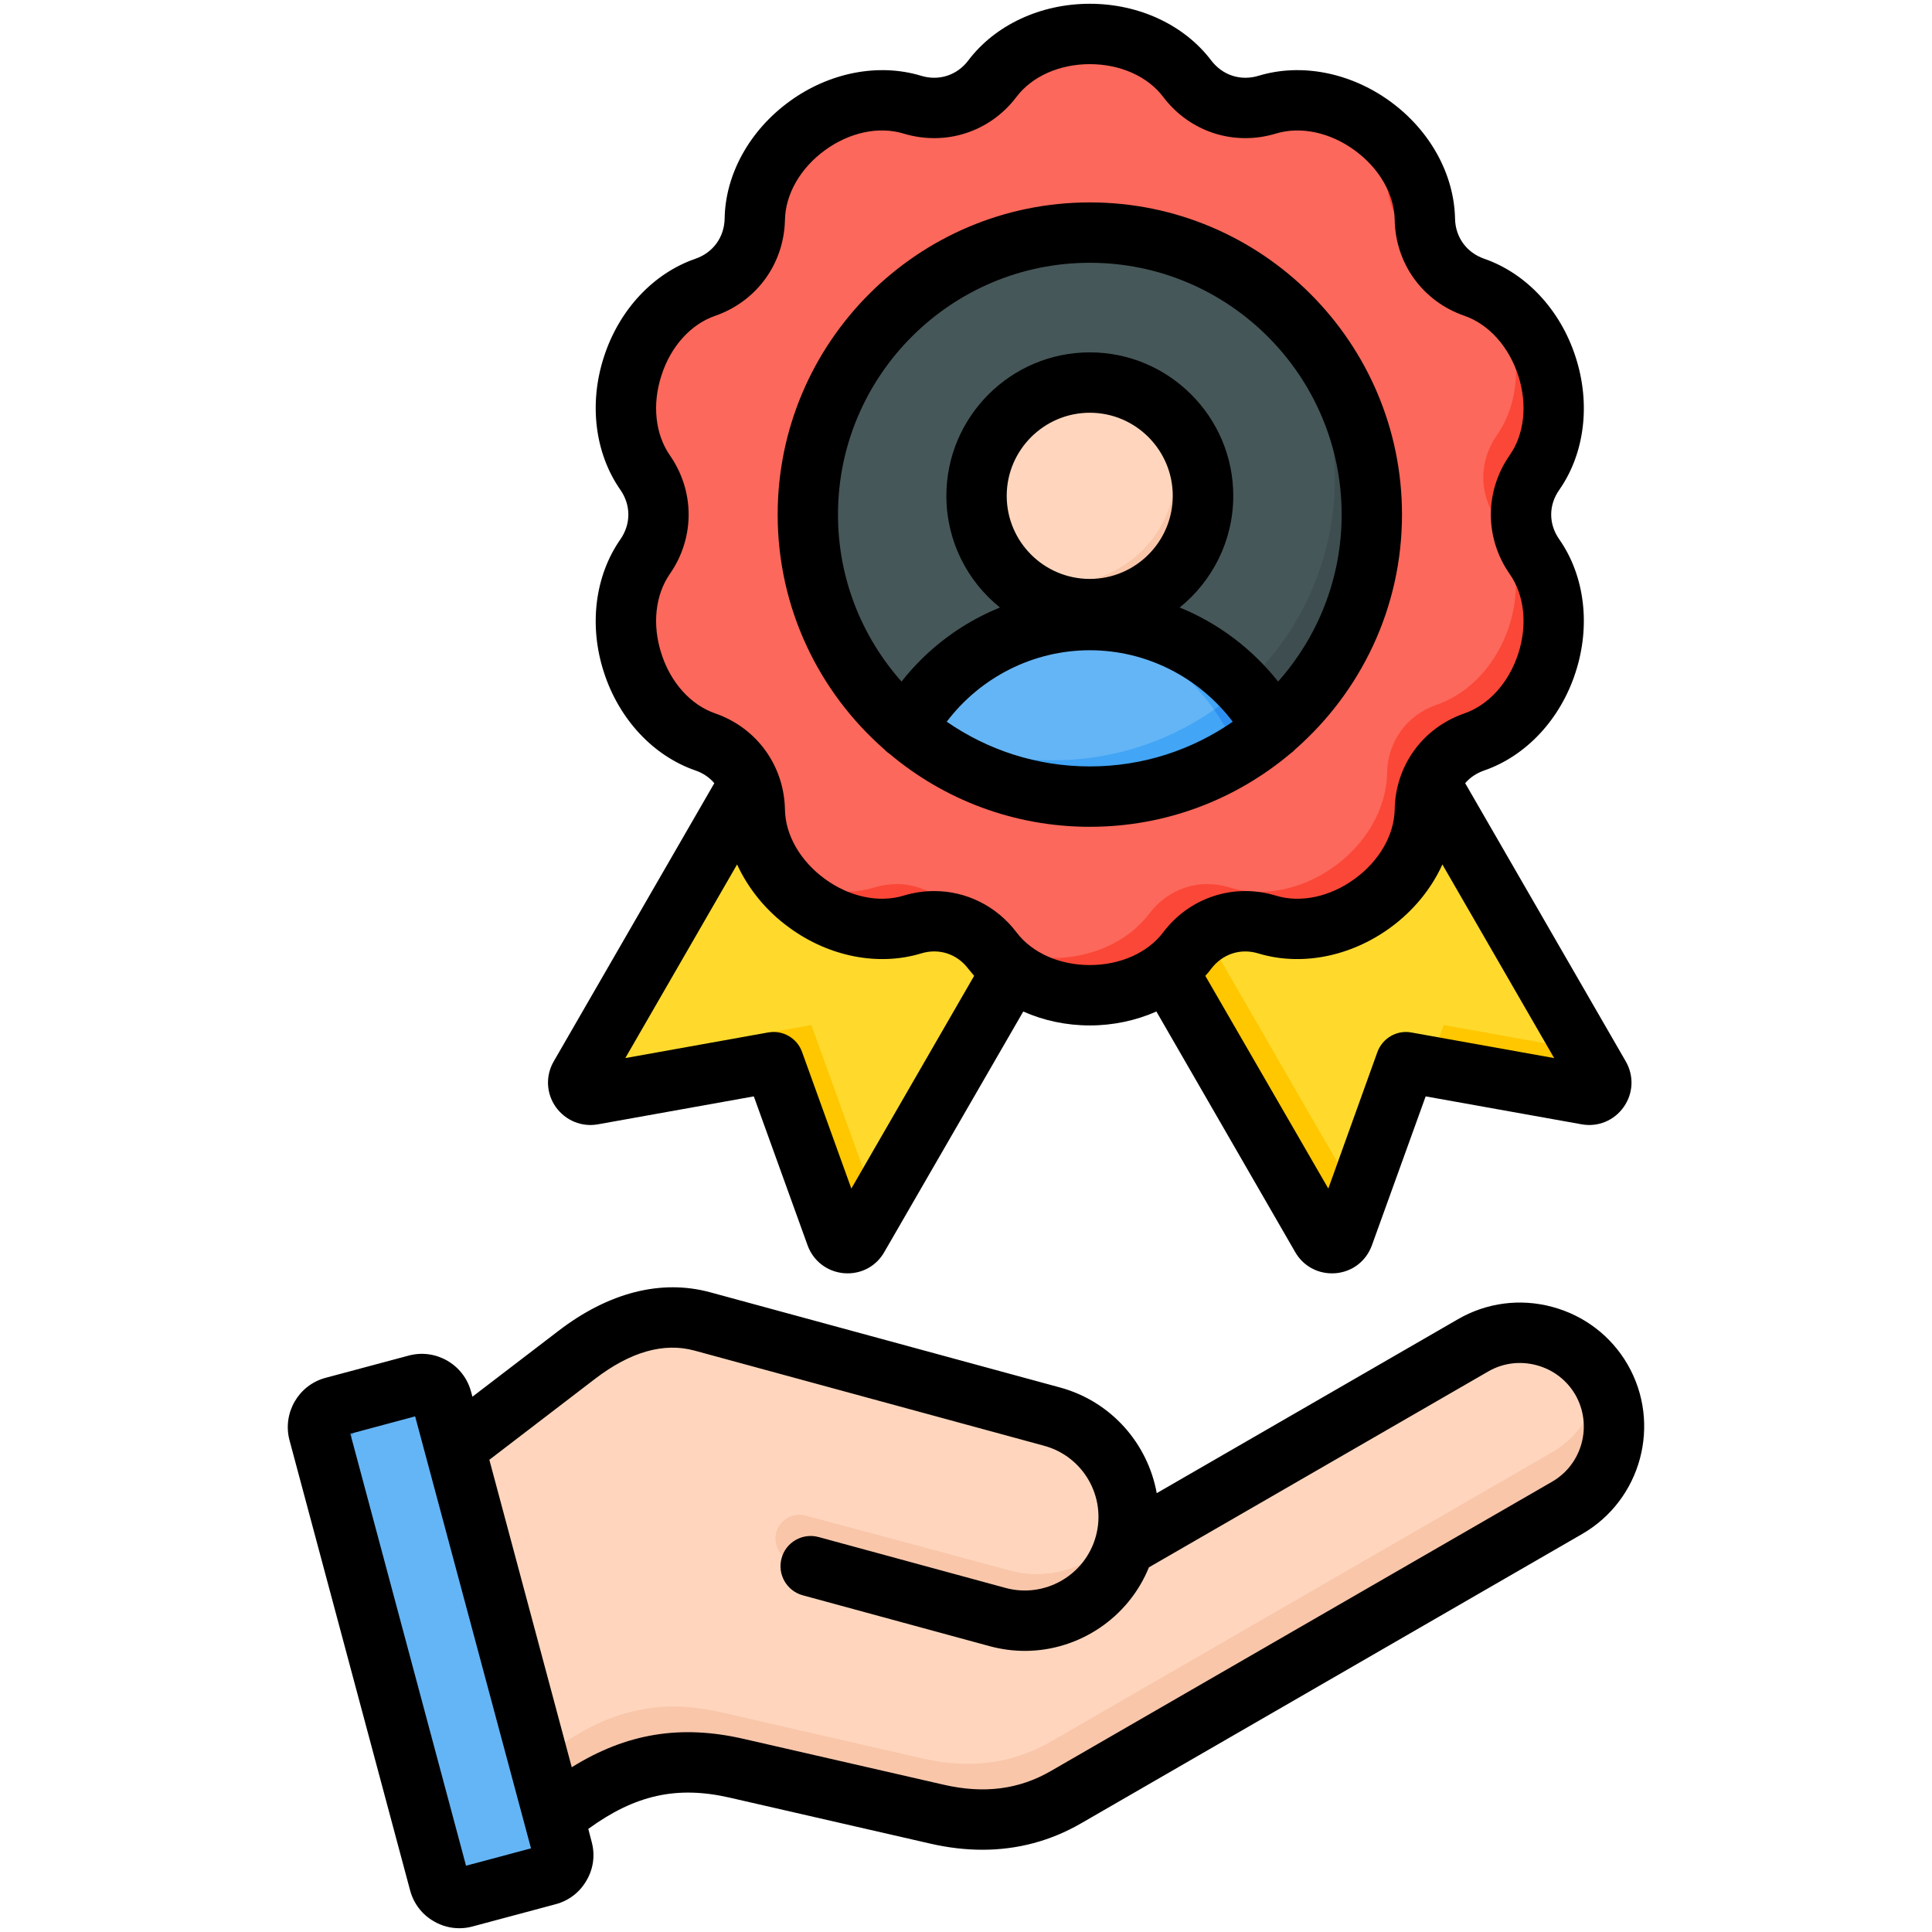
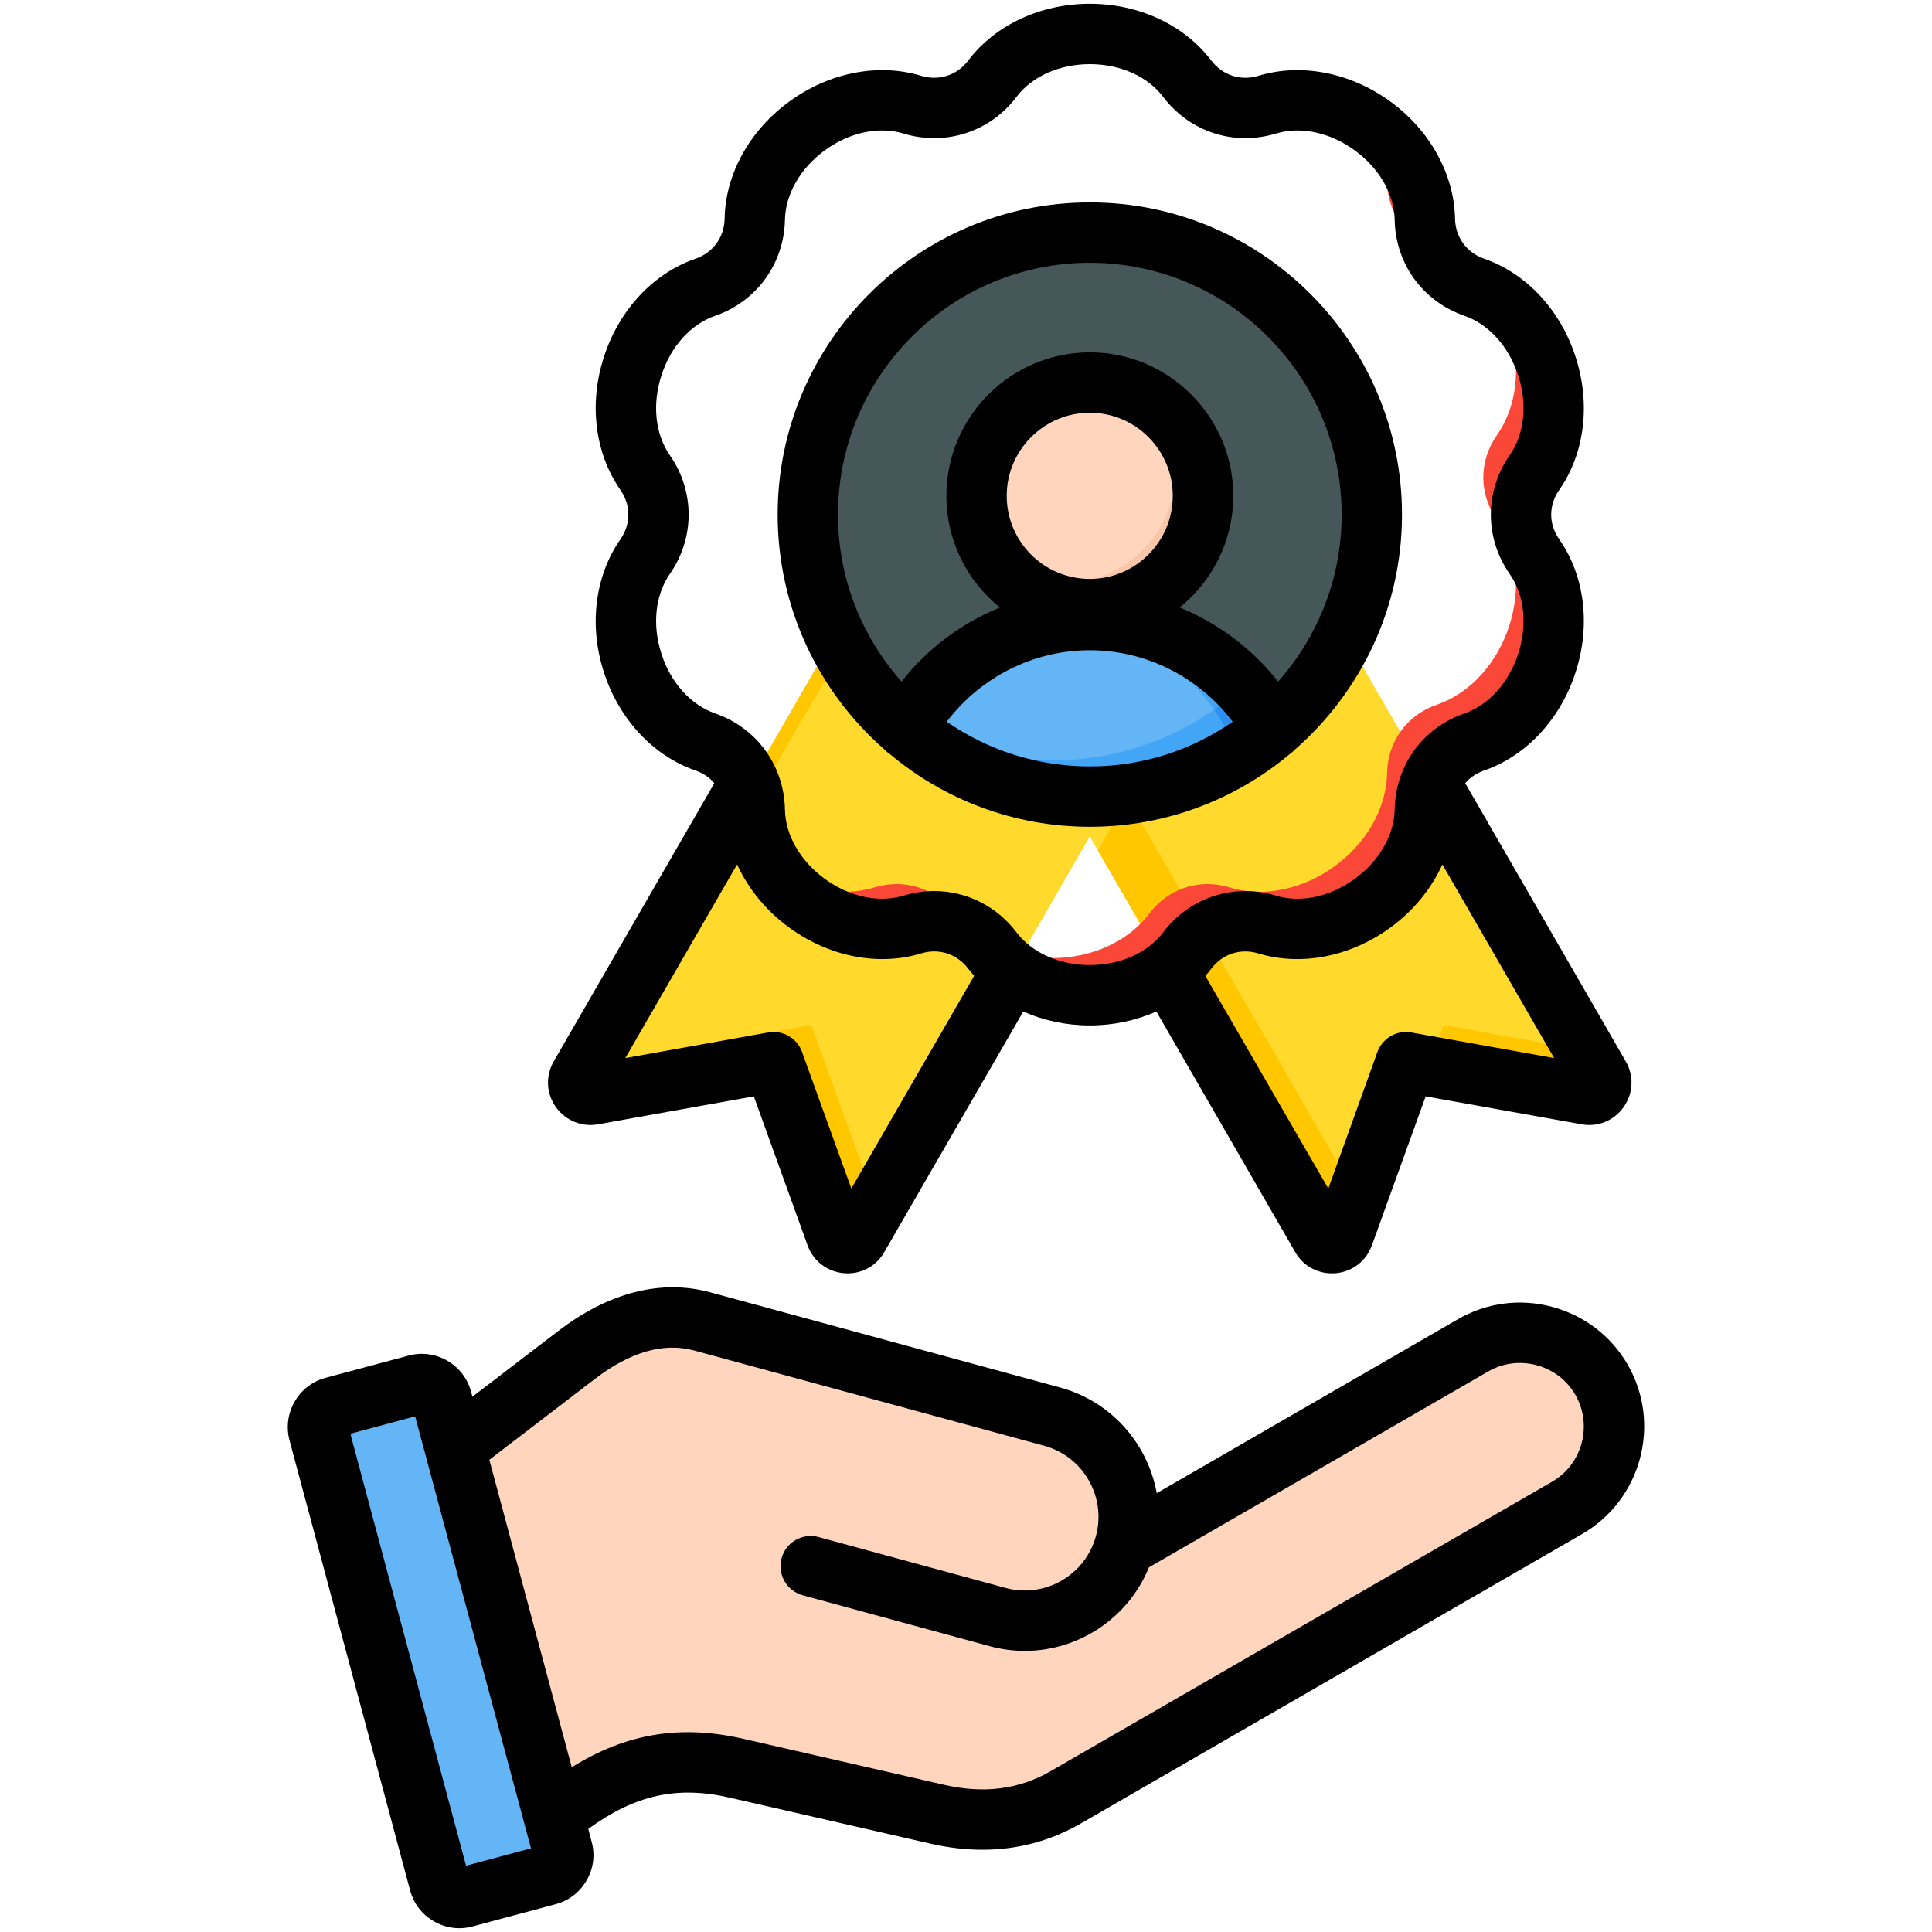
<svg xmlns="http://www.w3.org/2000/svg" id="Layer_1" viewBox="0 0 512 512" data-name="Layer 1">
  <g fill-rule="evenodd">
    <g>
      <g>
        <path d="m110.431 391.37 26.161 97.632c6.322-5.258 11.974-9.496 17.242-12.801 6.178-4.119 12.452-6.962 19.158-8.336 7.109-1.547 14.187-1.26 22.192.572.008.002.017.004.025.006l53.1 12.173c12.091 2.772 23.455 1.701 34.2-4.503l132.789-76.663c11.849-6.841 15.944-22.131 9.104-33.982-6.839-11.849-22.133-15.947-33.982-9.107l-92.475 53.388c.07-.232.137-.466.201-.701 3.97-14.584-4.741-29.811-19.325-33.782l-92.704-25.232c-12.304-1.629-23.475 1.35-33.329 8.898z" fill="#ffd6bd" />
-         <path d="m267.63 416.189c12.547 3.409 25.532-2.527 31.463-13.52-.061 2.116-.369 4.254-.947 6.379-3.976 14.604-19.179 23.31-33.781 19.325-18.045-4.925-36.115-9.677-54.186-14.519-3.364-.901-5.378-4.39-4.476-7.753.901-3.364 4.39-5.378 7.753-4.476 18.034 4.832 36.051 9.64 54.174 14.564z" fill="#f9c6aa" />
-         <path d="m132.671 474.37 3.92 14.632c6.322-5.258 11.974-9.496 17.242-12.801 6.178-4.119 12.452-6.962 19.158-8.336 7.109-1.547 14.187-1.26 22.192.572.008.002.017.004.025.006l53.099 12.173c12.091 2.772 23.455 1.701 34.2-4.503l132.789-76.663c11.849-6.841 15.944-22.131 9.104-33.982-.205-.355-.417-.702-.637-1.043-.4 8.181-4.807 16.016-12.387 20.393l-132.789 76.663c-10.746 6.204-22.11 7.275-34.2 4.503l-53.099-12.173c-.009-.002-.017-.004-.026-.006-8.004-1.832-15.083-2.119-22.192-.572-6.705 1.374-12.98 4.217-19.158 8.336-5.268 3.306-10.92 7.544-17.242 12.801z" fill="#f9c6aa" />
        <path d="m117.113 370.689 31.979 119.346c.78 2.912-.963 5.931-3.874 6.711l-22.058 5.91c-2.91.779-5.93-.963-6.71-3.875l-31.979-119.345c-.78-2.912.964-5.931 3.874-6.711l22.057-5.91c2.911-.78 5.93.963 6.71 3.875z" fill="#64b5f6" />
        <path d="m117.113 370.689.372 1.39-20.656 5.535c-2.91.78-4.654 3.798-3.873 6.711l31.606 117.956-1.4.375c-2.91.779-5.93-.963-6.711-3.875l-31.978-119.346c-.781-2.912.963-5.931 3.874-6.711l22.057-5.91c2.91-.78 5.93.963 6.71 3.875z" fill="#42a5f5" />
      </g>
      <g>
        <path d="m288.809 221.678-61.372 106.299c-1.388 2.404-4.943 2.087-5.884-.523l-16.524-45.812-47.935 8.596c-2.732.49-4.783-2.431-3.395-4.834l69.824-120.939 75.994 25.752 46.088-40.46 78.315 135.646c1.388 2.404-.663 5.324-3.395 4.834l-47.936-8.596-16.523 45.812c-.942 2.61-4.497 2.927-5.884.523l-61.372-106.299z" fill="#ffda2d" />
        <path d="m232.646 318.954-5.21 9.024c-1.388 2.404-4.943 2.087-5.884-.523l-16.524-45.812-47.935 8.596c-2.732.49-4.783-2.431-3.395-4.834l69.824-120.939 3.535 1.198-63.359 109.741c-1.388 2.403.664 5.324 3.395 4.834l47.935-8.596 16.523 45.812c.231.64.619 1.141 1.094 1.499zm187.183-40.633 4.09 7.084c1.388 2.404-.663 5.324-3.395 4.834l-41.931-7.52 3.995-11.077 37.241 6.678zm-60.078 38.912-3.686 10.221c-.942 2.61-4.497 2.927-5.884.523l-59.259-102.639 7.887-13.66 60.943 105.555z" fill="#ffc700" />
-         <path d="m390.71 196.778c18.707-6.477 27.278-32.854 15.951-49.09-4.766-6.83-4.767-15.481 0-22.312 11.328-16.235 2.758-42.614-15.949-49.091-7.87-2.725-12.956-9.723-13.115-18.05-.378-19.793-22.817-36.096-41.759-30.341-7.969 2.422-16.196-.25-21.219-6.894-11.94-15.791-39.676-15.792-51.617-.001-5.024 6.643-13.251 9.318-21.219 6.896-18.942-5.757-41.381 10.545-41.76 30.339-.159 8.327-5.243 15.327-13.114 18.051-18.708 6.476-27.279 32.854-15.952 49.09 4.766 6.83 4.767 15.481 0 22.312-11.329 16.235-2.758 42.614 15.949 49.091 7.87 2.725 12.956 9.723 13.115 18.05.378 19.793 22.816 36.096 41.758 30.34 7.969-2.422 16.197.251 21.22 6.894 11.94 15.791 39.676 15.792 51.617 0 5.024-6.644 13.25-9.317 21.22-6.895 18.942 5.757 41.38-10.546 41.759-30.339.159-8.328 5.244-15.326 13.115-18.051z" fill="#fc685b" />
        <path d="m390.71 196.778c18.707-6.477 27.278-32.854 15.951-49.09-4.766-6.83-4.767-15.481 0-22.312 10.194-14.609 4.274-37.428-10.645-46.572 6.944 10.899 8.078 25.919.645 36.572-4.766 6.83-4.765 15.481 0 22.312 11.327 16.236 2.757 42.613-15.95 49.09-7.871 2.725-12.956 9.723-13.115 18.051-.379 19.793-22.817 36.096-41.759 30.339-7.969-2.422-16.196.251-21.22 6.895-11.941 15.791-39.677 15.791-51.617 0-5.023-6.643-13.251-9.315-21.22-6.894-9.039 2.747-18.873.468-26.728-4.814 7.752 11.72 23.139 18.944 36.728 14.814 7.969-2.422 16.197.251 21.22 6.894 11.94 15.791 39.676 15.792 51.617 0 5.024-6.644 13.25-9.317 21.22-6.895 18.942 5.757 41.38-10.546 41.759-30.339.159-8.328 5.244-15.326 13.115-18.051zm-11.535-131.094c-.979-2.285-1.529-4.799-1.579-7.448-.198-10.348-6.426-19.739-15.031-25.526 3.054 4.617 4.924 9.932 5.031 15.526.149 7.772 4.589 14.386 11.579 17.448zm-207.574 118.576c3.639 5.712 8.872 10.291 15.305 12.518.525.182 1.037.383 1.536.601-2.098-4.898-6.169-8.744-11.536-10.601-1.874-.649-3.644-1.5-5.305-2.518z" fill="#fb4737" />
      </g>
      <g>
        <path d="m288.809 211.266c41.163 0 74.735-33.573 74.735-74.735s-33.572-74.735-74.735-74.735-74.735 33.573-74.735 74.735 33.572 74.735 74.735 74.735z" fill="#465759" />
-         <path d="m336.534 79.02c16.501 13.709 27.01 34.382 27.01 57.511 0 41.275-33.46 74.735-74.735 74.735-23.129 0-43.803-10.509-57.511-27.01 12.945 10.755 29.579 17.224 47.725 17.224 41.275 0 74.735-33.46 74.735-74.735 0-18.146-6.469-34.78-17.224-47.726z" fill="#3e4d4f" />
        <path d="m337.441 193.275c-13.071 11.213-30.059 17.99-48.632 17.99s-35.56-6.777-48.631-17.99c9.486-17.133 27.762-28.801 48.631-28.801s39.146 11.667 48.632 28.8z" fill="#64b5f6" />
        <path d="m337.441 193.275c-2.9 2.487-5.993 4.755-9.253 6.78-7.341-18.906-24.773-32.883-45.593-35.228 2.041-.23 4.114-.352 6.214-.352 20.87 0 39.146 11.667 48.632 28.8z" fill="#42a5f5" />
        <path d="m240.178 193.276c.371-.671.754-1.333 1.152-1.987 11.066 6.477 23.945 10.191 37.693 10.191 19.347 0 36.976-7.351 50.248-19.413 3.165 3.372 5.915 7.135 8.17 11.208-13.071 11.213-30.059 17.99-48.632 17.99s-35.56-6.777-48.631-17.99z" fill="#42a5f5" />
        <path d="m337.441 193.275c-2.9 2.487-5.993 4.755-9.253 6.78-1.659-4.273-3.833-8.294-6.446-11.986 2.638-1.841 5.155-3.844 7.529-6.002 3.165 3.372 5.915 7.135 8.17 11.208z" fill="#2d90f1" />
        <path d="m288.809 161.577c16.533 0 30.018-13.485 30.018-30.018s-13.485-30.018-30.018-30.018-30.018 13.485-30.018 30.018 13.485 30.018 30.018 30.018z" fill="#ffd6bd" />
        <path d="m264.654 149.381c5.467 7.398 14.25 12.196 24.155 12.196 16.578 0 30.018-13.44 30.018-30.017 0-10.311-5.199-19.406-13.118-24.81 3.684 4.984 5.862 11.148 5.862 17.821 0 16.578-13.439 30.018-30.017 30.018-6.268 0-12.086-1.922-16.9-5.208z" fill="#f9c6aa" />
      </g>
    </g>
    <path d="m411.301 392.68-132.815 76.661c-8.442 4.89-17.734 6.08-28.393 3.629l-53.107-12.169c-16.602-3.801-30.987-1.481-45.466 7.539l-21.837-81.48 27.968-21.42c9.386-7.2 18.253-9.729 26.365-7.529l92.678 25.229c10.423 2.83 16.555 13.58 13.725 23.96-2.83 10.391-13.583 16.541-23.959 13.711l-49.523-13.48c-4.245-1.161-8.678 1.36-9.81 5.621-1.179 4.259 1.368 8.659 5.613 9.82l49.522 13.479c3.113.84 6.226 1.251 9.339 1.251 14.197 0 27.402-8.65 32.873-22.14l89.943-51.921c3.867-2.24 8.442-2.818 12.781-1.649 4.386 1.17 8.018 3.95 10.282 7.83 4.622 8.06 1.886 18.409-6.178 23.059zm-287.797 101.752 17.215-4.6-30.704-114.481-17.168 4.61zm307.841-132.81c-4.386-7.581-11.508-13.011-19.998-15.291-8.489-2.279-17.357-1.12-24.95 3.261l-79.849 46.111c-2.358-13.061-11.98-24.281-25.61-28.001l-92.725-25.231c-12.97-3.53-26.931.02-40.278 10.271l-22.733 17.399-.377-1.371c-1.934-7.169-9.338-11.448-16.508-9.529l-22.073 5.908c-7.169 1.931-11.414 9.331-9.527 16.511l31.977 119.35c.943 3.471 3.16 6.38 6.32 8.18 2.075 1.199 4.386 1.809 6.697 1.809 1.179 0 2.358-.149 3.49-.459l22.073-5.91c3.49-.931 6.367-3.16 8.159-6.281 1.839-3.119 2.311-6.76 1.368-10.229l-.896-3.441c12.451-9.07 23.582-11.48 37.496-8.28l53.107 12.171c4.716 1.089 9.338 1.631 13.866 1.631 9.291 0 18.064-2.34 26.129-7.001l132.768-76.669c15.706-9.061 21.129-29.211 12.074-44.91zm-142.53-291.982c36.788 0 66.737 29.931 66.737 66.732 0 16.97-6.367 32.458-16.837 44.25-6.933-8.761-15.942-15.491-26.082-19.631 8.631-6.969 14.196-17.64 14.196-29.59 0-20.961-17.074-38.021-38.015-38.021s-38.014 17.06-38.014 38.021c0 11.949 5.518 22.62 14.196 29.59-10.187 4.14-19.196 10.87-26.082 19.631-10.471-11.791-16.838-27.28-16.838-44.25 0-36.801 29.949-66.732 66.738-66.732zm0 83.781c12.121 0 21.979-9.88 21.979-22.019s-9.857-22.02-21.979-22.02-22.026 9.879-22.026 22.02 9.857 22.019 22.026 22.019zm-37.92 37.84c10.801 7.46 23.818 11.85 37.92 11.85s27.12-4.391 37.873-11.85c-8.961-11.821-22.922-18.939-37.873-18.939s-28.959 7.118-37.92 18.939zm-16.649 7.24c.424.459.896.879 1.462 1.24 14.338 12.081 32.873 19.369 53.107 19.369s38.722-7.288 53.107-19.369c.519-.361.99-.781 1.415-1.24 17.262-15.181 28.204-37.39 28.204-62.129 0-45.621-37.118-82.731-82.726-82.731s-82.726 37.11-82.726 82.731c0 24.739 10.895 46.96 28.157 62.129zm-38.911 30.589c2.971 6.45 7.688 12.31 13.913 16.8 10.518 7.67 23.582 10.201 34.855 6.78 4.717-1.45 9.527.11 12.498 4.06.519.65 1.038 1.27 1.556 1.879l-32.543 56.37-13.065-36.209c-1.32-3.67-5.094-5.85-8.961-5.161l-37.873 6.791 29.619-51.311zm-20.045-55.829c2.452 7.669 7.782 13.569 14.243 15.8 10.989 3.81 18.253 13.81 18.488 25.459.094 6.8 4.103 13.691 10.612 18.429 6.509 4.741 14.291 6.382 20.8 4.411 2.735-.82 5.424-1.22 8.159-1.22 8.395 0 16.46 3.9 21.79 10.94 4.103 5.429 11.366 8.67 19.432 8.67s15.328-3.241 19.432-8.67c7.027-9.289 18.771-13.11 29.902-9.72 6.509 1.98 14.291.33 20.799-4.411 6.556-4.738 10.518-11.629 10.659-18.429.189-11.66 7.452-21.649 18.488-25.459 6.414-2.231 11.744-8.131 14.244-15.8 2.5-7.66 1.651-15.57-2.264-21.15-6.65-9.56-6.65-21.911 0-31.471 3.915-5.579 4.764-13.489 2.264-21.148-2.5-7.672-7.829-13.58-14.244-15.8-11.036-3.81-18.3-13.811-18.488-25.462-.141-6.8-4.103-13.688-10.659-18.429-6.509-4.739-14.291-6.38-20.799-4.409-11.131 3.386-22.875-.429-29.902-9.721-4.103-5.429-11.367-8.673-19.432-8.673s-15.328 3.245-19.432 8.673c-7.028 9.291-18.772 13.107-29.949 9.721-6.509-1.981-14.291-.33-20.8 4.409-6.509 4.74-10.47 11.629-10.612 18.429-.236 11.651-7.499 21.651-18.488 25.462-6.461 2.22-11.791 8.128-14.243 15.8-2.5 7.659-1.651 15.569 2.217 21.148 6.65 9.56 6.65 21.911 0 31.471-3.867 5.581-4.716 13.49-2.217 21.15zm198.704 100.35c-3.82-.689-7.593 1.49-8.961 5.161l-13.018 36.209-32.59-56.37c.566-.61 1.085-1.229 1.556-1.879 3.019-3.95 7.782-5.499 12.499-4.06 11.319 3.421 24.337.89 34.901-6.78 6.178-4.49 10.942-10.35 13.866-16.8l29.619 51.311-37.873-6.791zm-215.494 24.339 41.269-7.399 14.244 39.459c1.509 4.169 5.188 7.001 9.622 7.401.33.03.66.039.99.039 4.056 0 7.688-2.089 9.716-5.629l36.835-63.76c5.33 2.379 11.367 3.69 17.639 3.69 6.226 0 12.263-1.312 17.639-3.69l36.788 63.76c2.028 3.539 5.707 5.629 9.716 5.629.33 0 .707-.009 1.038-.039 4.433-.4 8.065-3.231 9.574-7.401l14.244-39.459 41.316 7.399c4.339.791 8.631-.98 11.178-4.598 2.547-3.631 2.735-8.261.519-12.101l-42.542-73.7c1.273-1.5 3.018-2.669 5.047-3.37 11.131-3.859 20.186-13.571 24.195-25.97 4.056-12.41 2.452-25.59-4.292-35.261-2.877-4.06-2.877-9.1 0-13.151 6.745-9.669 8.348-22.849 4.292-35.259-4.009-12.401-13.064-22.11-24.195-25.97-4.669-1.622-7.641-5.701-7.735-10.642-.236-11.789-6.65-23.41-17.215-31.079-10.565-7.659-23.582-10.188-34.854-6.768-4.764 1.439-9.527-.122-12.546-4.061-7.122-9.409-19.149-15.022-32.166-15.022-13.064 0-25.091 5.613-32.213 15.022-2.971 3.938-7.782 5.499-12.498 4.061-11.272-3.419-24.337-.891-34.855 6.768-10.565 7.669-17.026 19.29-17.215 31.07-.094 4.95-3.066 9.029-7.735 10.651-11.178 3.849-20.234 13.559-24.243 25.97-4.056 12.41-2.406 25.59 4.339 35.259 2.83 4.051 2.83 9.09 0 13.151-6.745 9.671-8.395 22.851-4.339 35.261 4.009 12.399 13.064 22.11 24.243 25.97 2.028.7 3.726 1.87 4.999 3.37l-42.542 73.7c-2.217 3.839-2.028 8.469.519 12.101 2.594 3.618 6.886 5.389 11.225 4.598z" />
  </g>
</svg>